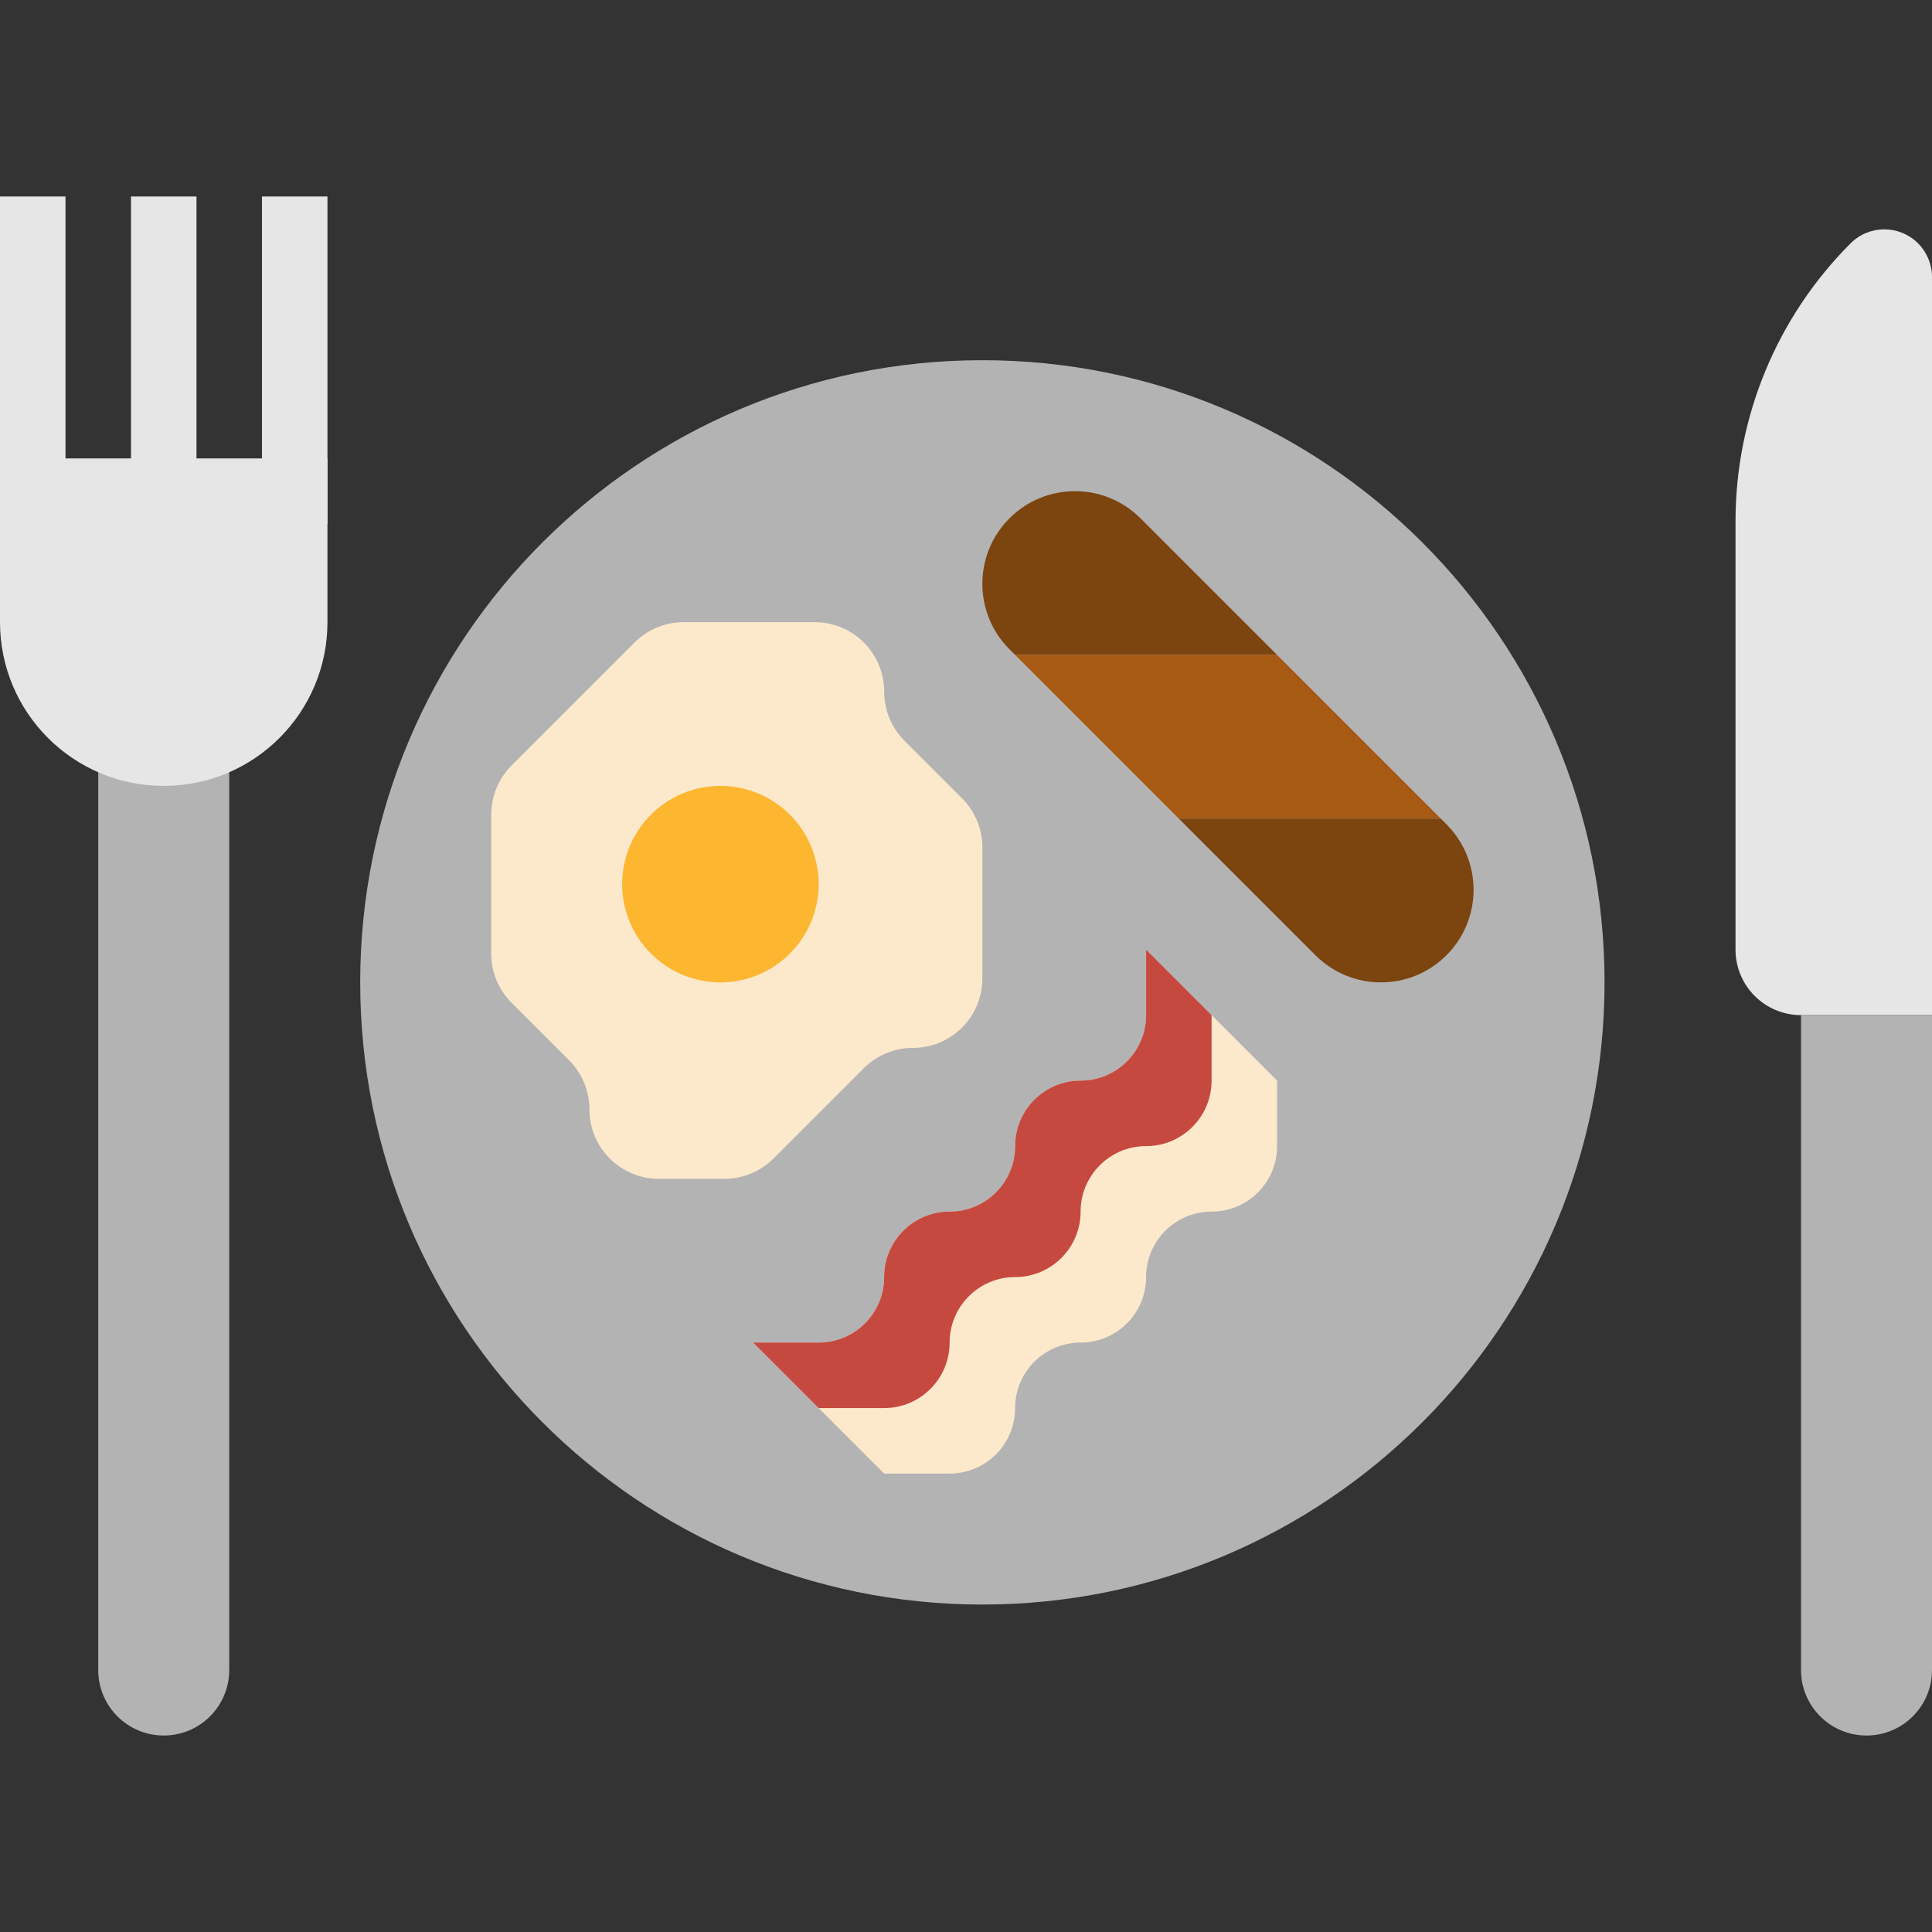
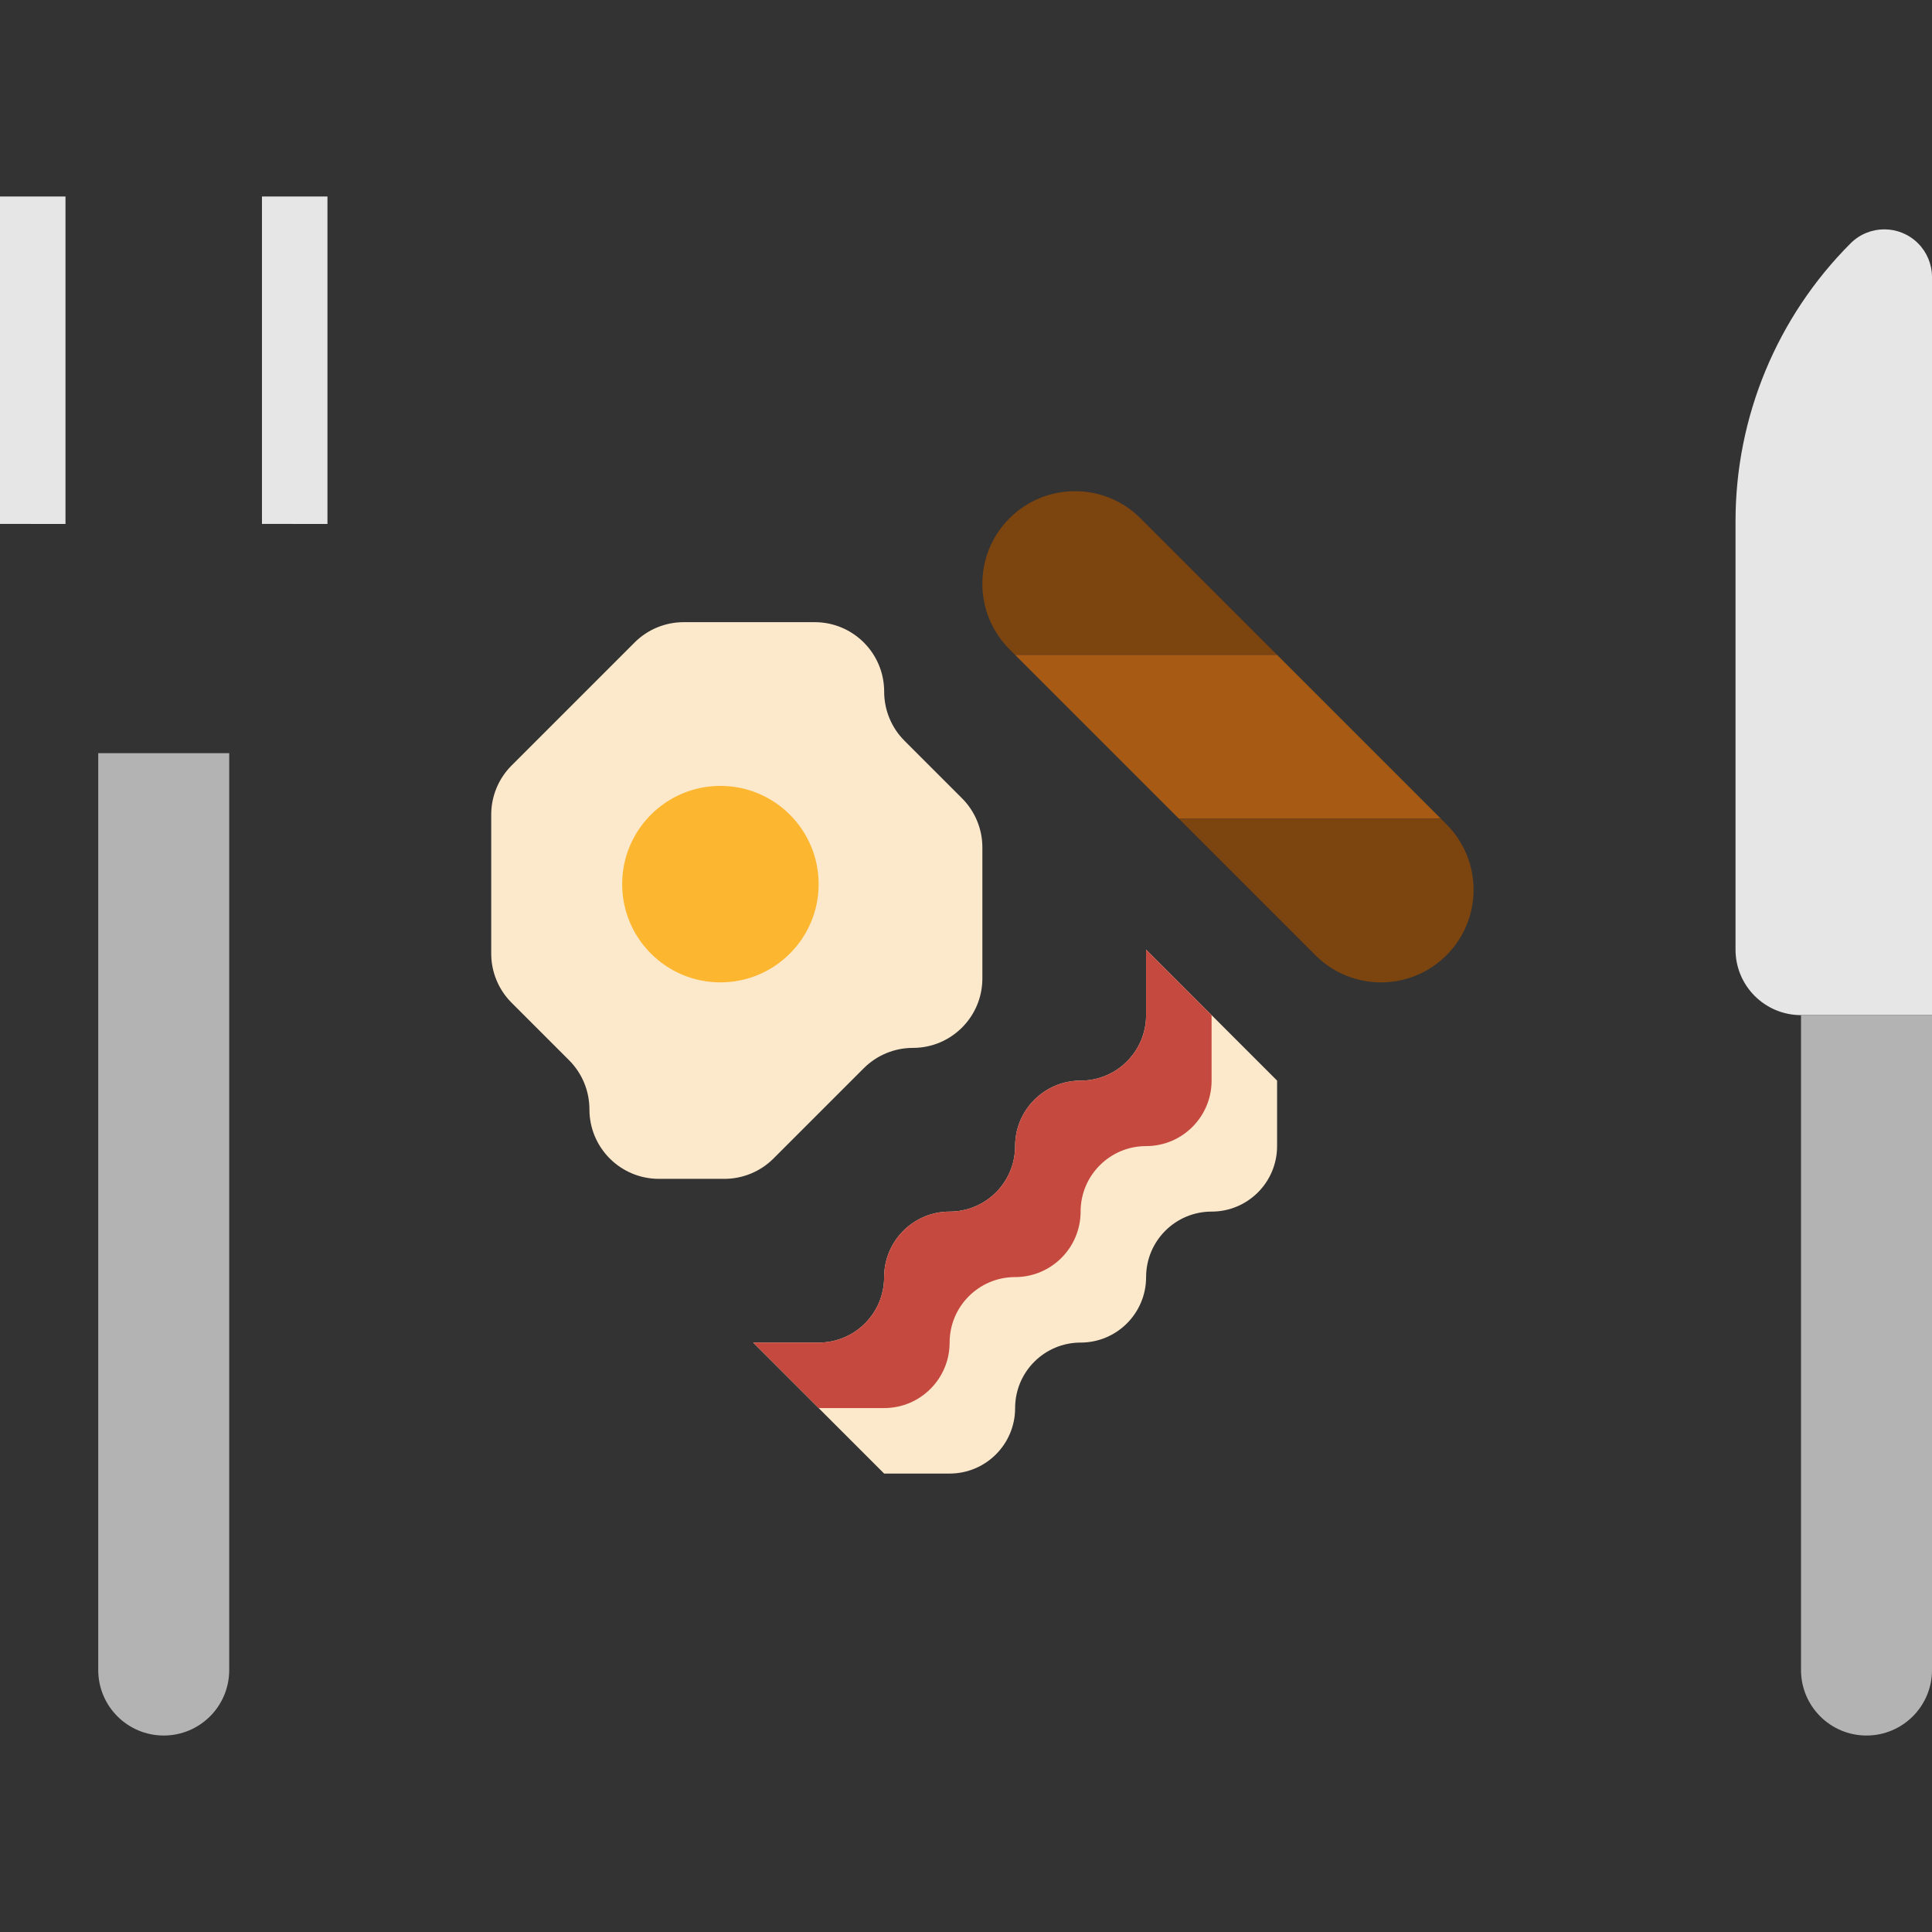
<svg xmlns="http://www.w3.org/2000/svg" id="Capa_1" x="0px" y="0px" viewBox="0 0 472 472" style="enable-background:new 0 0 472 472;" xml:space="preserve">
  <rect x="0" y="0" width="472" height="472" fill="#333333" stroke="none" />
-   <path style="fill:#B3B3B3;" d="M240,88L240,88c83.947,0,152,68.053,152,152l0,0c0,83.947-68.053,152-152,152l0,0 c-83.947,0-152-68.053-152-152l0,0C88,156.053,156.053,88,240,88z" />
  <g>
    <path style="fill:#FCE9CC;" d="M184,328h16c8.837,0,16-7.163,16-16s7.163-16,16-16c8.837,0,16-7.163,16-16s7.163-16,16-16 s16-7.163,16-16v-16l32,32v16c0,8.837-7.163,16-16,16s-16,7.163-16,16s-7.163,16-16,16s-16,7.163-16,16s-7.163,16-16,16h-16 L184,328z" />
    <path style="fill:#FCE9CC;" d="M155.032,156.968l-30.056,30.056c-3.182,3.183-4.969,7.499-4.968,12v33.944 c-0.001,4.501,1.786,8.817,4.968,12l14.056,14.056c3.182,3.183,4.969,7.499,4.968,12c-0.004,9.371,7.589,16.972,16.96,16.976 c0.003,0,0.005,0,0.008,0h16c4.501,0.001,8.817-1.786,12-4.968l22.056-22.056c3.183-3.182,7.499-4.969,12-4.968 c9.371,0.004,16.972-7.589,16.976-16.96c0-0.005,0-0.011,0-0.016v-32c0.001-4.501-1.786-8.817-4.968-12l-14.056-14.056 c-3.182-3.183-4.969-7.499-4.968-12c0.004-9.371-7.589-16.972-16.96-16.976c-0.005,0-0.011,0-0.016,0h-32 C162.531,151.999,158.215,153.786,155.032,156.968L155.032,156.968z" />
  </g>
  <path style="fill:#E6E6E6;" d="M472,67.672V248h-32c-8.837,0-16-7.163-16-16V127.32c0.001-25.46,10.116-49.877,28.12-67.88 c4.551-4.546,11.926-4.542,16.473,0.009C470.772,61.631,471.998,64.588,472,67.672L472,67.672z" />
  <g>
    <path style="fill:#B3B3B3;" d="M440,248h32v160c0,8.837-7.163,16-16,16s-16-7.163-16-16V248z" />
    <path style="fill:#B3B3B3;" d="M24,184h32v224c0,8.837-7.163,16-16,16s-16-7.163-16-16V184z" />
  </g>
  <g>
    <path style="fill:#E6E6E6;" d="M0,48h16v80H0V48z" />
-     <path style="fill:#E6E6E6;" d="M32,48h16v80H32V48z" />
    <path style="fill:#E6E6E6;" d="M64,48h16v80H64V48z" />
  </g>
  <path style="fill:#FDB62F;" d="M176,192L176,192c13.255,0,24,10.745,24,24l0,0c0,13.255-10.745,24-24,24l0,0 c-13.255,0-24-10.745-24-24l0,0C152,202.745,162.745,192,176,192z" />
  <path style="fill:#7C440F;" d="M278.624,126.624c-8.837-8.837-23.163-8.837-32,0c-8.837,8.837-8.837,23.163,0,32L248,160h64 L278.624,126.624z" />
  <path style="fill:#A65A14;" d="M312,160h-64l40,40h64L312,160z" />
  <path style="fill:#7C440F;" d="M352,200h-64l33.376,33.376c8.837,8.837,23.163,8.837,32,0c8.837-8.837,8.837-23.163,0-32L352,200z" />
-   <path style="fill:#E6E6E6;" d="M0,112v40c0,22.091,17.909,40,40,40s40-17.909,40-40v-40H0z" />
  <path style="fill:#C64940;" d="M232,328c0-8.837,7.163-16,16-16c8.837,0,16-7.163,16-16s7.163-16,16-16s16-7.163,16-16v-16l-16-16 v16c0,8.837-7.163,16-16,16s-16,7.163-16,16s-7.163,16-16,16c-8.837,0-16,7.163-16,16s-7.163,16-16,16h-16l16,16h16 C224.837,344,232,336.837,232,328z" />
  <g> </g>
  <g> </g>
  <g> </g>
  <g> </g>
  <g> </g>
  <g> </g>
  <g> </g>
  <g> </g>
  <g> </g>
  <g> </g>
  <g> </g>
  <g> </g>
  <g> </g>
  <g> </g>
  <g> </g>
</svg>